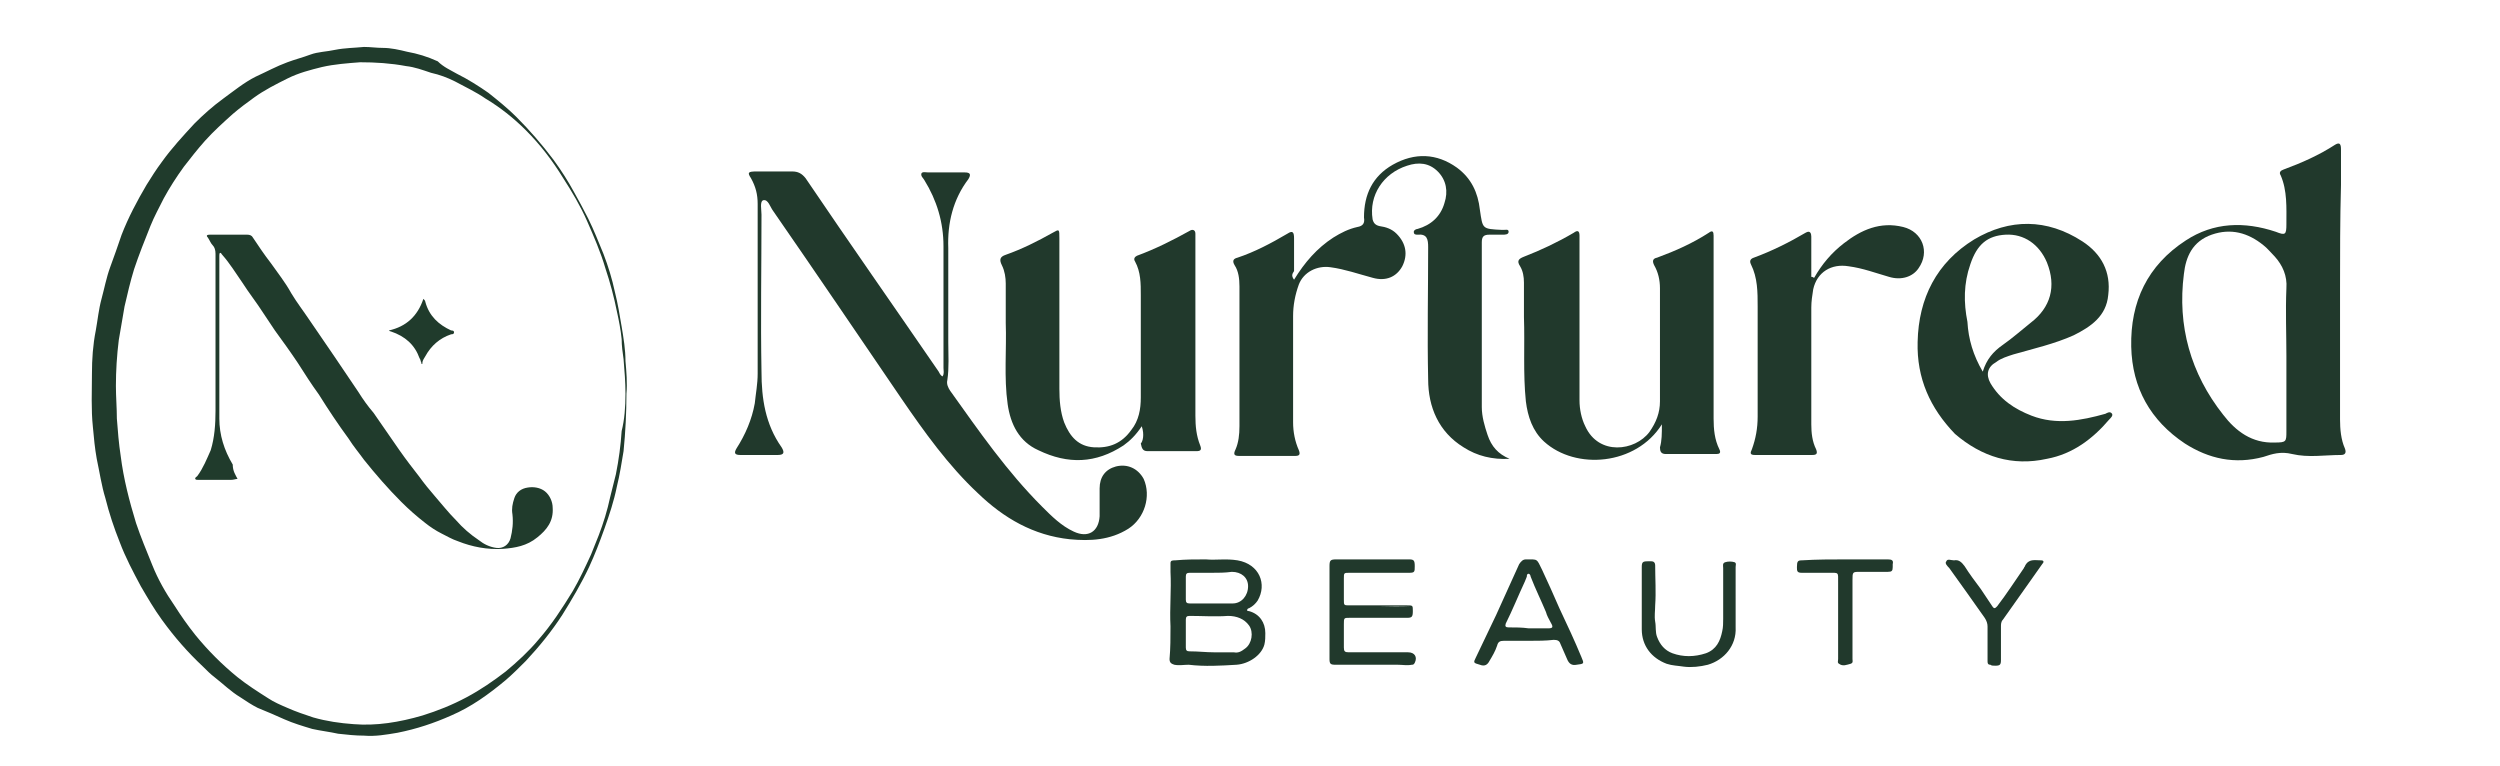
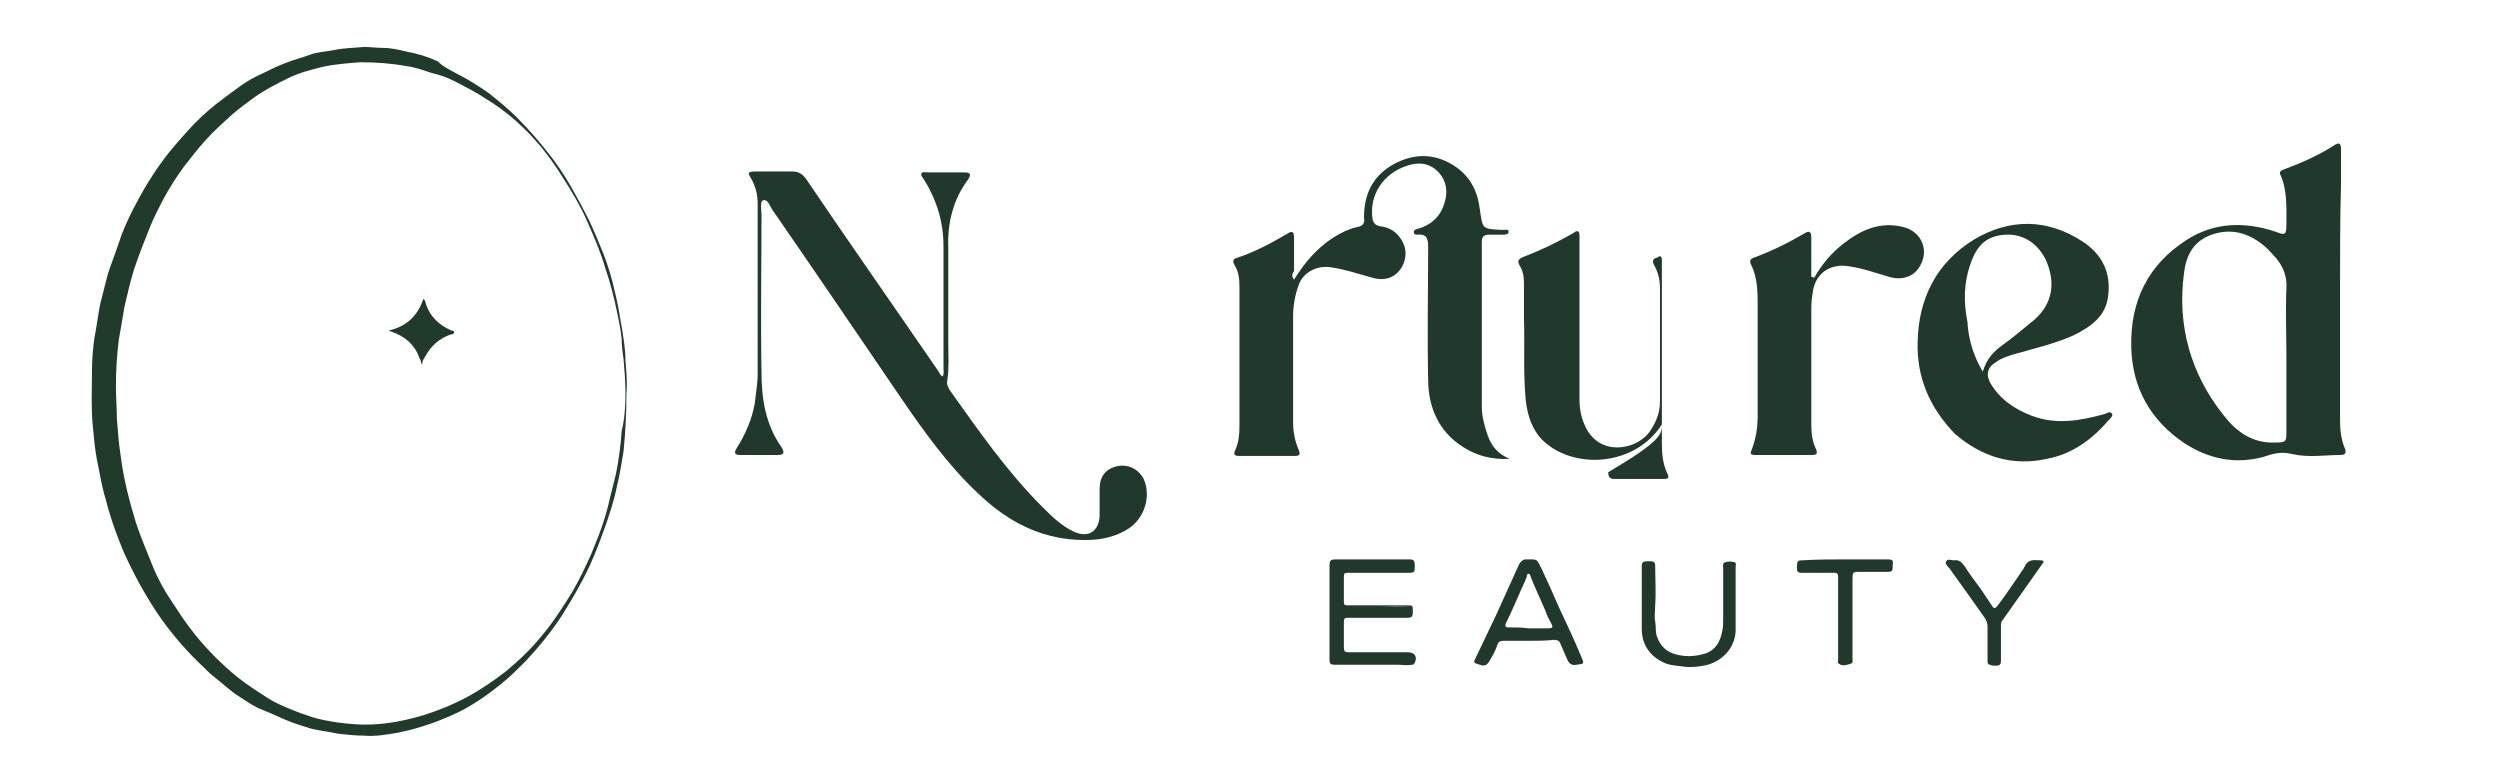
<svg xmlns="http://www.w3.org/2000/svg" version="1.1" id="Layer_1" x="0px" y="0px" viewBox="0 0 261 80" style="enable-background:new 0 0 261 80;" xml:space="preserve">
  <style type="text/css">
	.st0{fill:#203B2C;}
	.st1{fill:#21392C;}
</style>
  <path class="st0" d="M65.4,41.1c0,2-0.1,4-0.3,6c-0.2,1.2-0.4,2.5-0.7,3.7c-0.3,1.5-0.8,3-1.3,4.4c-0.5,1.4-1,2.7-1.6,4  c-0.8,1.7-1.8,3.4-2.8,5c-1.1,1.7-2.4,3.3-3.8,4.8c-0.7,0.7-1.4,1.4-2.1,2c-1.8,1.5-3.6,2.8-5.7,3.7c-1.8,0.8-3.6,1.4-5.6,1.8  c-1.2,0.2-2.3,0.4-3.5,0.3c-0.9,0-1.8-0.1-2.7-0.2c-0.9-0.2-1.8-0.3-2.7-0.5c-1-0.3-2-0.6-2.9-1c-0.9-0.4-1.8-0.8-2.8-1.2  c-0.6-0.3-1.2-0.7-1.8-1.1c-1-0.6-1.8-1.4-2.7-2.1c-0.4-0.3-0.8-0.7-1.2-1.1c-1.6-1.5-3-3.1-4.3-4.9c-0.8-1.1-1.5-2.3-2.2-3.5  c-0.8-1.5-1.6-3-2.2-4.6c-0.6-1.5-1.1-3-1.5-4.6c-0.4-1.3-0.6-2.7-0.9-4.1c-0.2-1.1-0.3-2.2-0.4-3.3c-0.2-1.9-0.1-3.7-0.1-5.6  c0-1.5,0.1-3,0.4-4.5c0.2-1.1,0.3-2.2,0.6-3.3c0.3-1.1,0.5-2.2,0.9-3.3c0.4-1.1,0.8-2.2,1.2-3.4c0.7-1.8,1.6-3.5,2.6-5.2  c0.5-0.8,1-1.6,1.6-2.4c1-1.4,2.2-2.7,3.4-4c0.9-0.9,1.9-1.8,3-2.6c1.1-0.8,2.2-1.7,3.4-2.3c1.1-0.5,2.2-1.1,3.3-1.5  c0.8-0.3,1.6-0.5,2.4-0.8c0.8-0.3,1.7-0.3,2.6-0.5c1-0.2,2-0.2,3-0.3c0.7,0,1.3,0.1,2,0.1c0.8,0,1.7,0.2,2.5,0.4  c1.1,0.2,2.1,0.5,3.2,1C46.3,7,47,7.3,47.7,7.7c1.2,0.6,2.3,1.3,3.3,2c1,0.8,2,1.6,2.9,2.5c1.4,1.4,2.7,2.9,3.9,4.5  c0.8,1.1,1.5,2.2,2.1,3.3c0.5,0.9,1,1.8,1.5,2.8c0.6,1.2,1.1,2.5,1.6,3.7c0.5,1.3,0.9,2.6,1.2,4c0.3,1.2,0.5,2.4,0.7,3.6  c0.2,1.2,0.4,2.4,0.4,3.6C65.4,38.8,65.5,40,65.4,41.1z M65.3,41.1c0-1.2-0.1-2.4-0.2-3.6c-0.1-0.7-0.2-1.4-0.2-2.1  c-0.1-1-0.3-2-0.5-2.9c-0.3-1.5-0.7-3-1.2-4.5c-0.5-1.7-1.2-3.3-1.9-4.9c-0.7-1.6-1.6-3.1-2.5-4.5c-1.1-1.8-2.4-3.5-3.9-5  c-1.3-1.3-2.7-2.4-4.2-3.3c-1-0.7-2.1-1.2-3.2-1.8c-0.8-0.4-1.6-0.7-2.5-0.9c-0.9-0.3-1.7-0.6-2.6-0.7c-1.6-0.3-3.2-0.4-4.8-0.4  c-1.3,0.1-2.7,0.2-4,0.5c-1.2,0.3-2.4,0.6-3.6,1.2c-1.2,0.6-2.4,1.2-3.5,2c-0.7,0.5-1.5,1.1-2.2,1.7c-1,0.9-2,1.8-2.9,2.8  c-0.8,0.9-1.5,1.8-2.2,2.7c-0.8,1.1-1.5,2.2-2.1,3.3c-0.5,1-1,1.9-1.4,2.9c-0.6,1.5-1.2,3-1.7,4.5c-0.4,1.3-0.7,2.6-1,3.9  c-0.2,1.2-0.4,2.3-0.6,3.5c-0.2,1.6-0.3,3.2-0.3,4.8c0,1.1,0.1,2.3,0.1,3.4c0.1,1.3,0.2,2.6,0.4,3.9c0.3,2.4,0.9,4.7,1.6,7  c0.5,1.5,1.1,2.9,1.7,4.4c0.6,1.5,1.4,2.9,2.3,4.2c0.7,1.1,1.4,2.1,2.2,3.1c1.3,1.6,2.8,3.1,4.4,4.4c1,0.8,2.1,1.5,3.2,2.2  c0.6,0.4,1.3,0.7,2,1c0.9,0.4,1.8,0.7,2.7,1c1.4,0.4,2.8,0.6,4.2,0.7c2.4,0.2,4.8-0.2,7.2-0.9c1.6-0.5,3.1-1.1,4.6-1.9  c1.5-0.8,2.8-1.7,4.1-2.7c1.2-1,2.4-2.1,3.4-3.3c1.4-1.6,2.5-3.3,3.6-5.1c0.7-1.2,1.3-2.5,1.9-3.8c0.3-0.7,0.5-1.3,0.8-2  c0.5-1.3,0.9-2.6,1.2-4c0.2-0.8,0.4-1.6,0.6-2.4c0.3-1.5,0.5-3,0.6-4.5C65.2,43.8,65.3,42.5,65.3,41.1z" />
-   <path class="st0" d="M24.8,50c-0.2,0-0.4,0.1-0.7,0.1c-1.1,0-2.3,0-3.4,0c-0.1,0-0.3,0-0.3-0.1c-0.1-0.1,0.1-0.2,0.2-0.3  c0.6-0.8,1-1.8,1.4-2.7c0.4-1.3,0.5-2.7,0.5-4.1c0-5.5,0-10.9,0-16.4c0-0.4-0.1-0.7-0.3-0.9c-0.2-0.2-0.3-0.5-0.5-0.8  c-0.2-0.2-0.1-0.3,0.2-0.3c0.4,0,0.8,0,1.2,0c0.9,0,1.8,0,2.7,0c0.3,0,0.5,0.1,0.6,0.3c0.6,0.9,1.2,1.8,1.9,2.7c0.7,1,1.5,2,2.1,3.1  c0.6,1,1.3,1.9,1.9,2.8c0.9,1.3,1.7,2.5,2.6,3.8c0.8,1.2,1.7,2.5,2.5,3.7c0.5,0.8,1,1.5,1.6,2.2c0.9,1.3,1.8,2.6,2.7,3.9  c0.7,1,1.4,1.9,2.1,2.8c0.5,0.7,1,1.3,1.6,2c0.7,0.8,1.4,1.7,2.2,2.5c0.7,0.8,1.5,1.5,2.4,2.1c0.5,0.4,1.1,0.7,1.8,0.8  c0.7,0.1,1.3-0.3,1.5-1c0.2-0.8,0.3-1.6,0.2-2.5c-0.1-0.6,0-1.1,0.2-1.7c0.2-0.6,0.7-1,1.4-1.1c0.6-0.1,1.3,0,1.8,0.4  c0.5,0.4,0.8,1.1,0.8,1.7c0.1,1.4-0.6,2.3-1.6,3.1c-1.1,0.9-2.3,1.1-3.6,1.2c-1.6,0.1-3.2-0.2-4.7-0.8c-0.6-0.2-1.1-0.5-1.7-0.8  c-0.6-0.3-1.2-0.7-1.7-1.1c-0.9-0.7-1.7-1.4-2.5-2.2c-1.4-1.4-2.7-2.9-3.9-4.4c-0.5-0.7-1.1-1.4-1.6-2.2c-1.1-1.5-2.1-3-3.1-4.6  c-0.8-1.1-1.5-2.2-2.2-3.3c-0.8-1.2-1.6-2.3-2.4-3.4c-0.4-0.6-0.8-1.2-1.2-1.8c-0.7-1.1-1.5-2.1-2.2-3.2c-0.7-1-1.3-2-2.1-2.9  c-0.1-0.1-0.1-0.2-0.2-0.2c-0.1,0-0.1,0.2-0.1,0.3c0,5.7,0,11.3,0,17c0,1.7,0.5,3.3,1.4,4.8C24.3,49.2,24.6,49.6,24.8,50z" />
  <path class="st0" d="M40.6,34.5c1.8-0.4,3-1.5,3.6-3.3c0.1,0.1,0.2,0.2,0.2,0.3c0.4,1.5,1.4,2.4,2.7,3c0.1,0,0.3,0,0.3,0.2  c0,0.2-0.2,0.2-0.3,0.2c-1.2,0.4-2.1,1.2-2.7,2.3c-0.1,0.2-0.3,0.4-0.3,0.7c0,0.1,0,0.1-0.1,0.1C44,38,44,37.9,44,37.9  c-0.1-0.2-0.1-0.4-0.2-0.5c-0.5-1.4-1.5-2.3-3-2.8C40.8,34.6,40.7,34.6,40.6,34.5C40.7,34.5,40.7,34.5,40.6,34.5z" />
  <g>
    <path class="st1" d="M135.1,29.2c1.1-1.8,2.4-3.3,4.1-4.4c0.8-0.5,1.6-0.9,2.5-1.1c0.6-0.1,0.8-0.4,0.7-1c0-2.4,0.9-4.3,3-5.5   c2.3-1.3,4.6-1.2,6.7,0.3c1.5,1.1,2.2,2.6,2.4,4.4c0.3,2,0.2,2,2.3,2.1c0.1,0,0.1,0,0.2,0c0.2,0,0.5-0.1,0.5,0.2   c0,0.3-0.4,0.3-0.6,0.3c-0.5,0-0.9,0-1.4,0c-0.6,0-0.8,0.2-0.8,0.8c0,5.7,0,11.4,0,17.2c0,1,0.3,2,0.6,2.9c0.4,1.2,1.1,2,2.3,2.5   c-1.8,0.1-3.4-0.3-4.8-1.2c-2.6-1.6-3.7-4.2-3.7-7.1c-0.1-4.6,0-9.2,0-13.8c0-0.8-0.1-1.4-1.1-1.3c-0.2,0-0.4,0-0.4-0.3   c0-0.2,0.3-0.3,0.4-0.3c1.4-0.4,2.4-1.3,2.8-2.7c0.4-1.2,0.2-2.4-0.7-3.3c-0.9-0.9-2-1-3.2-0.6c-2.5,0.8-4,3.1-3.6,5.6   c0.1,0.4,0.3,0.6,0.7,0.7c0.7,0.1,1.3,0.3,1.8,0.8c1,1,1.2,2.2,0.6,3.4c-0.6,1.1-1.7,1.6-3.1,1.2c-1.5-0.4-2.9-0.9-4.4-1.1   c-1.4-0.2-2.8,0.5-3.3,1.8c-0.4,1.1-0.6,2.2-0.6,3.3c0,3.7,0,7.4,0,11.1c0,1,0.2,2,0.6,2.9c0.2,0.5,0,0.6-0.4,0.6   c-1.9,0-3.9,0-5.8,0c-0.5,0-0.7-0.1-0.4-0.7c0.3-0.7,0.4-1.5,0.4-2.4c0-4.9,0-9.7,0-14.6c0-0.8-0.1-1.6-0.5-2.2   c-0.3-0.5-0.1-0.7,0.3-0.8c1.8-0.6,3.5-1.5,5.2-2.5c0.6-0.4,0.7-0.1,0.7,0.5c0,1.1,0,2.3,0,3.4C134.9,28.6,134.8,28.8,135.1,29.2z" />
    <path class="st1" d="M244.3,30.2c0,4.5,0,9,0,13.6c0,1,0.1,2.1,0.5,3c0.2,0.5,0,0.7-0.4,0.7c-1.7,0-3.4,0.3-5.1-0.1   c-1.2-0.3-2.1,0-3,0.3c-3,0.8-5.7,0.2-8.2-1.4c-3.6-2.4-5.5-5.8-5.6-10.1c-0.1-4.7,1.7-8.5,5.7-11.1c2.9-1.9,6.1-2,9.4-0.9   c1,0.4,1.1,0.3,1.1-0.8c0-1.7,0.1-3.5-0.6-5.1c-0.2-0.3,0-0.5,0.3-0.6c1.9-0.7,3.7-1.5,5.4-2.6c0.5-0.3,0.6,0,0.6,0.5   c0,1.2,0,2.4,0,3.7C244.3,22.9,244.3,26.6,244.3,30.2z M238.7,37.2c0-2.4-0.1-4.7,0-7.1c0.1-1.3-0.4-2.4-1.2-3.3   c-0.4-0.4-0.8-0.9-1.2-1.2c-1.6-1.3-3.4-1.8-5.4-1.1c-2,0.7-2.7,2.3-2.9,4.1c-0.7,5.4,0.7,10.4,4.1,14.7c1.3,1.7,3,3,5.4,2.9   c1.2,0,1.2-0.1,1.2-1.2C238.7,42.4,238.7,39.8,238.7,37.2z" />
    <path class="st1" d="M98.4,39.3c0.2-0.3,0.1-0.6,0.1-0.9c0-4.2,0-8.5,0-12.7c0-2.5-0.7-4.8-2-6.9c-0.1-0.2-0.4-0.4-0.3-0.7   c0.1-0.2,0.5-0.1,0.7-0.1c1.3,0,2.6,0,3.8,0c0.6,0,0.7,0.2,0.4,0.7c-1.6,2.1-2.2,4.6-2.1,7.2c0,3.3,0,6.6,0,9.8   c0,1.3,0.1,2.7-0.1,4c-0.1,0.4,0.1,0.8,0.3,1.1c3,4.2,5.9,8.4,9.6,12.1c1,1,2,2,3.3,2.6c1.5,0.7,2.6,0,2.7-1.6c0-1,0-1.9,0-2.9   c0-1.2,0.6-2,1.7-2.3c1.2-0.3,2.3,0.2,2.9,1.3c0.8,1.8,0.1,4.1-1.6,5.2c-1.9,1.2-4,1.3-6.1,1.1c-3.8-0.4-6.9-2.2-9.6-4.8   c-3.1-2.9-5.6-6.4-8-9.9C89.6,35,85.2,28.5,80.7,22c-0.3-0.4-0.5-1.2-1-1.1c-0.4,0.1-0.2,1-0.2,1.5c0,5.5-0.1,10.9,0,16.4   c0,2.8,0.4,5.5,2.1,7.9c0.3,0.5,0.3,0.8-0.4,0.8c-1.3,0-2.6,0-3.9,0c-0.6,0-0.7-0.2-0.4-0.7c0.9-1.4,1.6-3,1.9-4.7   c0.1-1,0.3-2,0.3-3.1c0-5.9,0-11.8,0-17.7c0-1-0.2-1.8-0.7-2.7C78,18,78.1,17.9,79,17.9c1.2,0,2.4,0,3.7,0c0.6,0,1,0.2,1.4,0.7   c4.6,6.8,9.3,13.5,13.9,20.2C98.1,39,98.2,39.2,98.4,39.3z" />
-     <path class="st1" d="M173.5,44.3c-2.7,4.3-9,4.8-12.3,1.8c-1.2-1.1-1.7-2.6-1.9-4.2c-0.3-2.9-0.1-5.9-0.2-8.8c0-1.2,0-2.4,0-3.6   c0-0.6-0.1-1.2-0.4-1.7c-0.4-0.6-0.1-0.8,0.4-1c1.8-0.7,3.5-1.5,5.2-2.5c0.4-0.3,0.6-0.2,0.6,0.3c0,0.2,0,0.5,0,0.7   c0,5.5,0,11,0,16.5c0,0.9,0.2,1.9,0.6,2.7c1.4,3.1,5.2,2.6,6.7,0.6c0.7-1,1.1-2,1.1-3.2c0-3.9,0-7.9,0-11.8c0-0.9-0.2-1.7-0.6-2.4   c-0.2-0.4-0.2-0.7,0.3-0.8c1.9-0.7,3.7-1.5,5.4-2.6c0.4-0.3,0.5-0.1,0.5,0.3c0,0.2,0,0.4,0,0.7c0,6.1,0,12.3,0,18.4   c0,1.1,0.1,2.2,0.6,3.2c0.2,0.4,0,0.5-0.3,0.5c-1.8,0-3.6,0-5.3,0c-0.5,0-0.6-0.3-0.6-0.7C173.5,46,173.5,45.3,173.5,44.3z" />
-     <path class="st1" d="M119.2,44.5c-0.6,0.9-1.2,1.5-1.9,2c-2.9,1.9-5.8,2-8.9,0.5c-2-0.9-2.9-2.7-3.2-4.8c-0.4-2.8-0.1-5.7-0.2-8.5   c0-1.4,0-2.7,0-4.1c0-0.6-0.1-1.3-0.4-1.9c-0.3-0.6-0.2-0.9,0.4-1.1c1.7-0.6,3.3-1.4,4.9-2.3c0.7-0.4,0.7-0.4,0.7,0.6   c0,5.2,0,10.4,0,15.7c0,1.2,0.1,2.4,0.5,3.5c0.6,1.5,1.5,2.5,3.1,2.6c1.6,0.1,2.9-0.4,3.9-1.8c0.8-1,1-2.2,1-3.4   c0-3.6,0-7.1,0-10.7c0-1.2,0-2.4-0.6-3.5c-0.2-0.3,0-0.5,0.2-0.6c1.9-0.7,3.7-1.6,5.5-2.6c0.3-0.2,0.6-0.1,0.6,0.3   c0,0.2,0,0.5,0,0.7c0,6.1,0,12.2,0,18.3c0,1.1,0.1,2.1,0.5,3.1c0.2,0.5,0,0.6-0.4,0.6c-1.7,0-3.4,0-5.1,0c-0.5,0-0.6-0.3-0.7-0.8   C119.3,46.1,119.5,45.4,119.2,44.5z" />
+     <path class="st1" d="M173.5,44.3c-2.7,4.3-9,4.8-12.3,1.8c-1.2-1.1-1.7-2.6-1.9-4.2c-0.3-2.9-0.1-5.9-0.2-8.8c0-1.2,0-2.4,0-3.6   c0-0.6-0.1-1.2-0.4-1.7c-0.4-0.6-0.1-0.8,0.4-1c1.8-0.7,3.5-1.5,5.2-2.5c0.4-0.3,0.6-0.2,0.6,0.3c0,0.2,0,0.5,0,0.7   c0,5.5,0,11,0,16.5c0,0.9,0.2,1.9,0.6,2.7c1.4,3.1,5.2,2.6,6.7,0.6c0.7-1,1.1-2,1.1-3.2c0-3.9,0-7.9,0-11.8c0-0.9-0.2-1.7-0.6-2.4   c-0.2-0.4-0.2-0.7,0.3-0.8c0.4-0.3,0.5-0.1,0.5,0.3c0,0.2,0,0.4,0,0.7c0,6.1,0,12.3,0,18.4   c0,1.1,0.1,2.2,0.6,3.2c0.2,0.4,0,0.5-0.3,0.5c-1.8,0-3.6,0-5.3,0c-0.5,0-0.6-0.3-0.6-0.7C173.5,46,173.5,45.3,173.5,44.3z" />
    <path class="st1" d="M200.2,35.7c0.1-4.6,2-8.3,5.9-10.7c3.7-2.2,7.6-2.2,11.3,0.2c2,1.3,3,3.2,2.7,5.6c-0.2,2.2-1.8,3.3-3.6,4.2   c-2,0.9-4.2,1.4-6.3,2c-0.6,0.2-1.3,0.4-1.8,0.8c-0.9,0.5-1.1,1.3-0.6,2.2c1,1.7,2.5,2.7,4.3,3.4c2.6,1,5.2,0.5,7.7-0.2   c0.2-0.1,0.5-0.3,0.7,0c0.1,0.2-0.1,0.4-0.3,0.6c-1.7,2-3.8,3.6-6.5,4.1c-3.6,0.8-6.8-0.2-9.6-2.6   C201.5,42.6,200.1,39.5,200.2,35.7z M207,38.8c0.4-1.3,1.1-2.1,2.1-2.8c1-0.7,1.9-1.5,2.9-2.3c2.1-1.6,2.7-3.8,1.7-6.3   c-0.8-1.9-2.4-3-4.3-2.9c-1.9,0.1-3,1-3.7,3.1c-0.7,2-0.7,4-0.3,6C205.5,35.4,206,37.1,207,38.8z" />
    <path class="st1" d="M189.4,29c0.8-1.4,1.8-2.6,3.1-3.6c1.8-1.4,3.8-2.3,6.2-1.7c2,0.5,2.8,2.6,1.6,4.3c-0.6,0.9-1.8,1.3-3.1,0.9   c-1.4-0.4-2.7-0.9-4.2-1.1c-1.8-0.3-3.3,0.6-3.7,2.4c-0.1,0.6-0.2,1.3-0.2,1.9c0,4.1,0,8.1,0,12.2c0,0.9,0.1,1.8,0.5,2.6   c0.2,0.5,0,0.6-0.4,0.6c-2,0-4,0-6,0c-0.5,0-0.5-0.2-0.3-0.6c0.4-1.1,0.6-2.2,0.6-3.4c0-3.8,0-7.7,0-11.5c0-1.5,0-3-0.7-4.4   c-0.2-0.4,0-0.6,0.3-0.7c1.9-0.7,3.7-1.6,5.4-2.6c0.5-0.3,0.6,0.1,0.6,0.4c0,1,0,2,0,3c0,0.4,0,0.8,0,1.2   C189.3,28.9,189.3,29,189.4,29z" />
  </g>
  <g>
-     <path class="st1" d="M125.9,58.4c1,0.1,2.1-0.1,3.3,0.1c2.3,0.4,3.1,2.5,2.1,4.2c-0.2,0.3-0.5,0.6-0.9,0.8c-0.1,0-0.2,0.1-0.2,0.2   c0,0.1,0.1,0.1,0.2,0.1c1.1,0.3,1.7,1.2,1.7,2.3c0,0.4,0,0.8-0.1,1.2c-0.3,1.1-1.6,2-2.9,2.1c-1.7,0.1-3.3,0.2-5,0   c-0.5,0-1,0.1-1.5,0c-0.3-0.1-0.5-0.2-0.5-0.6c0.1-1.1,0.1-2.3,0.1-3.4c-0.1-1.9,0.1-3.8,0-5.7c0-0.3,0-0.6,0-0.9   c0-0.3,0.2-0.3,0.5-0.3C123.8,58.4,124.7,58.4,125.9,58.4z M126.7,68.1c0.3,0,0.7,0,1,0c0.4,0,0.7,0,1.1,0c0.5,0.1,0.8-0.1,1.2-0.4   c0.7-0.5,0.9-1.7,0.4-2.4c-0.5-0.7-1.3-1-2.2-1c-1.3,0.1-2.7,0-4,0c-0.3,0-0.4,0.1-0.4,0.4c0,1,0,1.9,0,2.9c0,0.3,0.1,0.4,0.4,0.4   C125.1,68,125.9,68.1,126.7,68.1z M126.5,59.8C126.5,59.8,126.5,59.8,126.5,59.8c-0.8,0-1.5,0-2.3,0c-0.3,0-0.4,0.1-0.4,0.4   c0,0.8,0,1.6,0,2.4c0,0.3,0.1,0.4,0.4,0.4c1.5,0,3,0,4.5,0c0.9,0,1.6-0.8,1.6-1.8c0-0.9-0.7-1.5-1.7-1.5   C127.9,59.8,127.2,59.8,126.5,59.8z" />
    <path class="st1" d="M138.8,63.9c0-1.6,0-3.2,0-4.8c0-0.6,0.1-0.7,0.7-0.7c2.5,0,5.1,0,7.6,0c0.5,0,0.6,0.1,0.6,0.7   c0,0.6,0,0.7-0.6,0.7c-2.1,0-4.1,0-6.2,0c-0.6,0-0.6,0-0.6,0.6c0,0.7,0,1.4,0,2.2c0,0.6,0,0.6,0.6,0.6c2,0,4,0,6,0   c0.6,0,0.6,0,0.6,0.6c0,0.6-0.1,0.7-0.6,0.7c-2,0-4,0-6,0c-0.6,0-0.6,0-0.6,0.7c0,0.8,0,1.6,0,2.4c0,0.4,0.1,0.5,0.5,0.5   c1.9,0,3.8,0,5.7,0c0.2,0,0.3,0,0.5,0c0.7,0,1,0.5,0.7,1.1c-0.1,0.2-0.2,0.2-0.3,0.2c-0.5,0.1-1,0-1.5,0c-2,0-4,0-6,0   c-0.2,0-0.3,0-0.5,0c-0.5,0-0.6-0.1-0.6-0.6C138.8,67.2,138.8,65.6,138.8,63.9z M140.6,63.3c2.2-0.1,4.4,0.1,6.7,0   C145.1,63.3,142.9,63.3,140.6,63.3z" />
    <path class="st1" d="M159.7,66.9c-0.9,0-1.8,0-2.7,0c-0.4,0-0.6,0.1-0.7,0.5c-0.2,0.6-0.5,1.1-0.8,1.6c-0.2,0.4-0.5,0.6-1,0.4   c-0.7-0.2-0.7-0.2-0.4-0.8c0.7-1.5,1.4-2.9,2.1-4.4c0.8-1.8,1.6-3.5,2.4-5.3c0.2-0.3,0.4-0.5,0.7-0.5c1.3,0,1.1-0.1,1.7,1.1   c0.6,1.3,1.2,2.6,1.8,4c0.8,1.7,1.6,3.4,2.3,5.1c0.3,0.7,0.3,0.7-0.5,0.8c-0.5,0.1-0.8-0.1-1-0.6c-0.2-0.5-0.5-1.1-0.7-1.6   c-0.1-0.3-0.3-0.4-0.7-0.4C161.4,66.9,160.5,66.9,159.7,66.9z M159.6,65.6c0.7,0,1.4,0,2,0c0.5,0,0.6-0.1,0.3-0.6   c-0.2-0.4-0.4-0.7-0.5-1.1c-0.5-1.2-1.1-2.4-1.6-3.7c0-0.1-0.1-0.3-0.2-0.3c-0.2,0-0.2,0.2-0.2,0.3c-0.1,0.2-0.1,0.3-0.2,0.5   c-0.7,1.5-1.3,3-2,4.4c-0.1,0.3,0,0.4,0.3,0.4C158.2,65.5,158.9,65.5,159.6,65.6z" />
    <path class="st1" d="M181.2,62.5c0,1,0,2,0,3c0.1,1.9-1.2,3.4-2.9,3.9c-0.8,0.2-1.7,0.3-2.5,0.2c-0.6-0.1-1.2-0.1-1.8-0.3   c-1.6-0.6-2.6-1.9-2.6-3.6c0-2.2,0-4.4,0-6.5c0-0.5,0.1-0.6,0.6-0.6c0.1,0,0.3,0,0.4,0c0.3,0,0.4,0.2,0.4,0.4c0,1.4,0.1,2.8,0,4.2   c0,0.6-0.1,1.1,0,1.7c0.1,0.5,0,1.1,0.2,1.6c0.3,0.8,0.8,1.4,1.6,1.7c1.1,0.4,2.3,0.4,3.5,0c1.1-0.4,1.5-1.3,1.7-2.3   c0.1-0.4,0.1-0.9,0.1-1.3c0-1.8,0-3.5,0-5.3c0-0.2-0.1-0.5,0.2-0.6c0.3-0.1,0.7-0.1,1,0c0.2,0.1,0.1,0.3,0.1,0.5   C181.2,60.2,181.2,61.3,181.2,62.5C181.2,62.5,181.2,62.5,181.2,62.5z" />
    <path class="st1" d="M207.5,67.1c0-0.6,0-1.1,0-1.7c0-0.3-0.1-0.6-0.3-0.9c-1.2-1.7-2.4-3.4-3.7-5.2c-0.2-0.2-0.5-0.5-0.3-0.7   c0.1-0.3,0.5-0.1,0.8-0.1c0.5-0.1,0.8,0.2,1.1,0.6c0.5,0.8,1.1,1.6,1.7,2.4c0.4,0.6,0.8,1.2,1.2,1.8c0.2,0.3,0.3,0.2,0.5,0   c1-1.3,1.9-2.7,2.8-4c0-0.1,0.1-0.1,0.1-0.2c0.4-0.8,1-0.6,1.7-0.6c0.3,0,0.3,0.2,0.1,0.4c-0.4,0.6-0.8,1.1-1.2,1.7   c-1,1.4-1.9,2.7-2.9,4.1c-0.2,0.2-0.2,0.5-0.2,0.7c0,1.2,0,2.3,0,3.5c0,0.5-0.1,0.6-0.6,0.6c-0.2,0-0.4,0-0.5-0.1   c-0.3,0-0.3-0.2-0.3-0.4C207.5,68.3,207.5,67.7,207.5,67.1C207.5,67.1,207.5,67.1,207.5,67.1z" />
    <path class="st1" d="M192.7,58.4c1.5,0,2.9,0,4.4,0c0.4,0,0.6,0.1,0.5,0.5c0,0.1,0,0.2,0,0.3c0,0.4-0.1,0.5-0.5,0.5   c-1,0-1.9,0-2.9,0c-0.8,0-0.8,0-0.8,0.9c0,2.7,0,5.5,0,8.2c0,0.2,0.1,0.4-0.2,0.5c-0.4,0.1-0.8,0.3-1.2,0c-0.2-0.1-0.1-0.3-0.1-0.5   c0-2.7,0-5.3,0-8c0-1.1,0.1-1-1-1c-0.9,0-1.8,0-2.8,0c-0.5,0-0.5-0.2-0.5-0.6c0-0.6,0.1-0.7,0.5-0.7   C189.7,58.4,191.2,58.4,192.7,58.4C192.7,58.4,192.7,58.4,192.7,58.4z" />
  </g>
</svg>